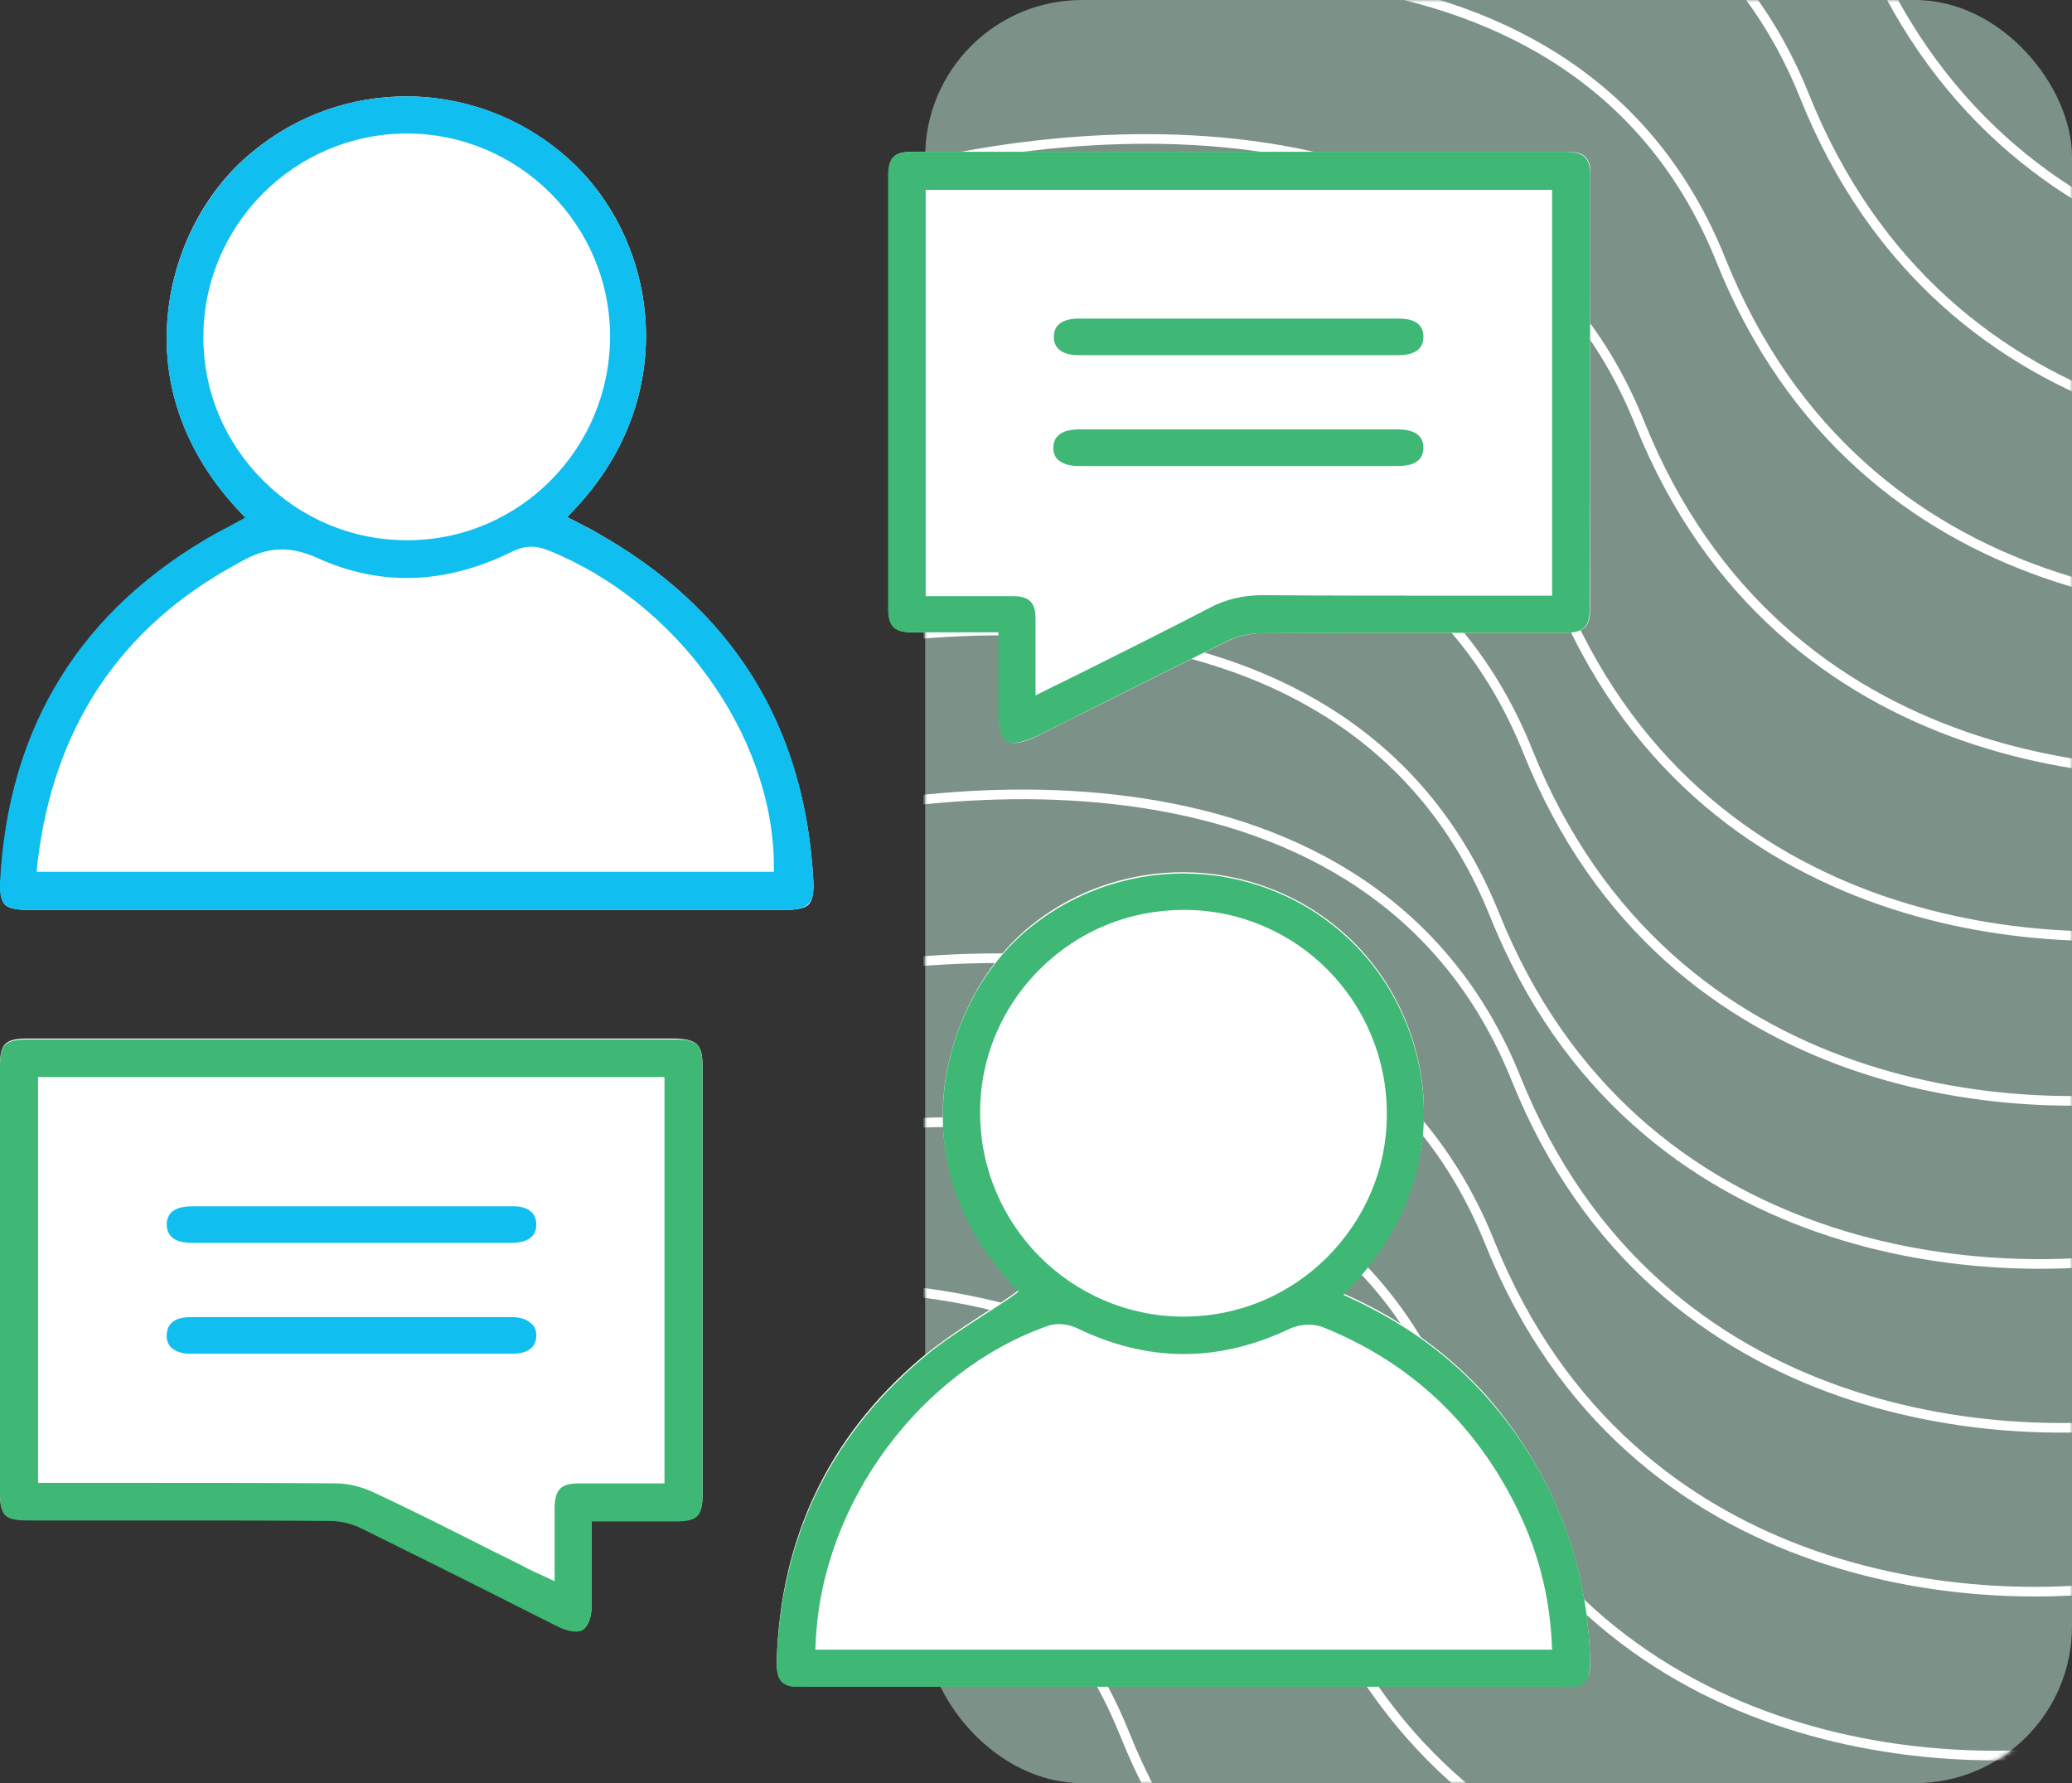
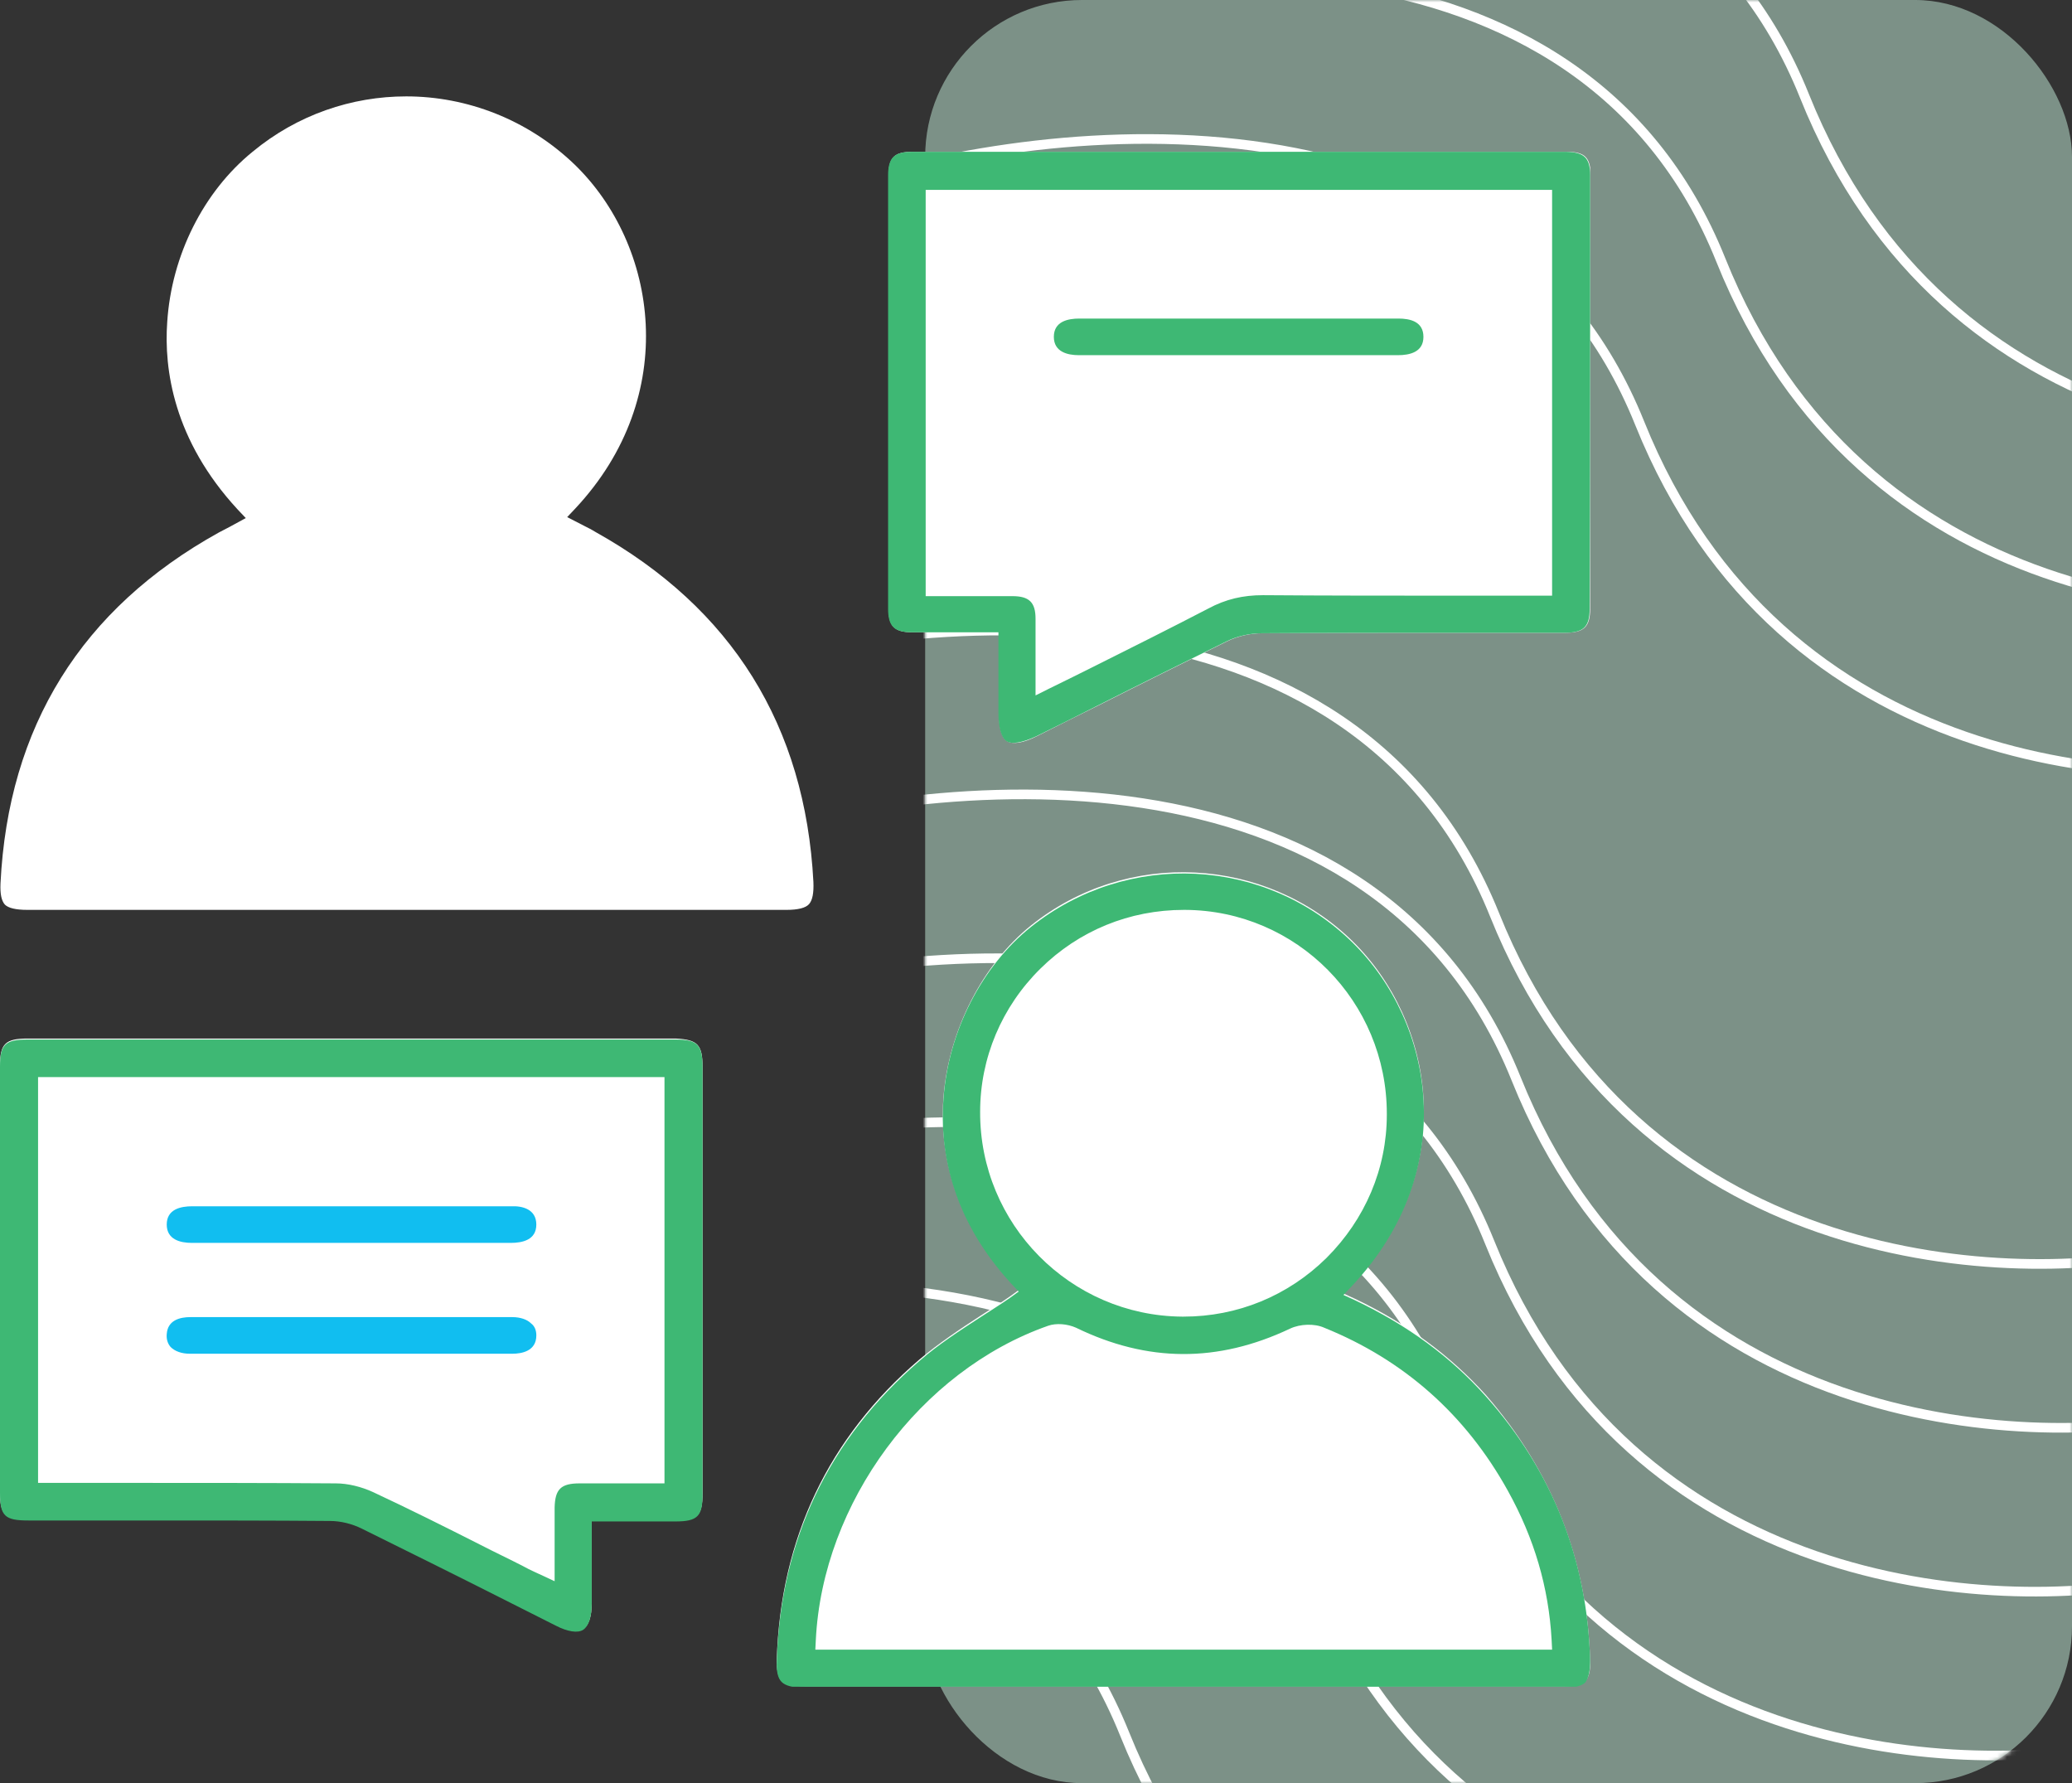
<svg xmlns="http://www.w3.org/2000/svg" width="430" height="370" viewBox="0 0 430 370" fill="none">
  <rect x="0" y="0" width="430" height="370" fill="#333333" stroke="none" />
  <rect x="192" width="238" height="370" rx="32.546" fill="#C6F0DD" fill-opacity="0.5" />
  <mask id="mask0_5274_12572" style="mask-type:alpha" maskUnits="userSpaceOnUse" x="192" y="0" width="238" height="370">
    <rect x="192" width="238" height="370" rx="32.546" fill="#C6F0DD" />
  </mask>
  <g mask="url(#mask0_5274_12572)">
-     <path d="M221.025 -63.618C263.839 -77.627 356.809 -87.31 386.181 -13.974C415.552 59.361 490.828 63.625 524.795 56.59" stroke="white" stroke-width="2" />
    <path d="M209.952 -29.372C252.614 -43.315 345.247 -52.978 374.483 19.923C403.719 92.823 478.717 97.034 512.561 90.027" stroke="white" stroke-width="2" />
    <path d="M192.577 4.628C235.239 -9.315 327.872 -18.978 357.108 53.923C386.344 126.823 461.342 131.034 495.186 124.027" stroke="white" stroke-width="2" />
    <path d="M175.21 38.628C218.031 24.657 310.995 14.938 340.29 87.828C369.584 160.718 444.843 164.884 478.811 157.855" stroke="white" stroke-width="2" />
-     <path d="M157.843 72.628C200.663 58.657 293.628 48.938 322.922 121.828C352.217 194.718 427.476 198.884 461.444 191.855" stroke="white" stroke-width="2" />
-     <path d="M152.546 106.628C195.208 92.685 287.841 83.022 317.077 155.923C346.313 228.823 421.311 233.034 455.155 226.027" stroke="white" stroke-width="2" />
    <path d="M145.093 140.628C187.913 126.657 280.878 116.938 310.172 189.828C339.467 262.718 414.726 266.884 448.694 259.855" stroke="white" stroke-width="2" />
    <path d="M149.554 174.628C192.374 160.657 285.339 150.938 314.633 223.828C343.928 296.718 419.187 300.884 453.155 293.855" stroke="white" stroke-width="2" />
    <path d="M144.093 208.628C186.913 194.657 279.878 184.938 309.172 257.828C338.467 330.718 413.726 334.884 447.694 327.855" stroke="white" stroke-width="2" />
    <path d="M135.804 242.628C178.624 228.657 271.589 218.938 300.883 291.828C330.178 364.718 405.437 368.884 439.405 361.855" stroke="white" stroke-width="2" />
    <path d="M107.523 276.628C150.185 262.685 242.817 253.022 272.053 325.923C301.289 398.823 376.287 403.034 410.132 396.027" stroke="white" stroke-width="2" />
    <path d="M68.328 310.628C111.148 296.657 204.112 286.938 233.407 359.828C262.701 432.718 337.961 436.884 371.928 429.855" stroke="white" stroke-width="2" />
  </g>
  <g clip-path="url(#clip0_5274_12572)">
    <g clip-path="url(#clip1_5274_12572)">
      <path d="M145.8 221.4C145.8 250.9 145.8 280.4 145.8 309.9C145.8 314.5 144.7 315.5 140.2 315.5C136.8 315.5 133.3 315.5 129.7 315.5H122.8V322.4C122.8 325.9 122.8 329.3 122.8 332.6C122.8 335.4 122.2 337.3 121 338C119.8 338.7 117.8 338.4 115.3 337.1C111.4 335.1 107.5 333.2 103.6 331.2C94.3 326.5 84.6 321.7 75.1 317C73.1 316 70.7 315.5 68.5 315.4C56.5 315.3 44.4 315.3 32.5 315.3C29.2 315.3 25.9 315.3 22.6 315.3H5.9C1 315.3 0 314.3 0 309.6C0 280.1 0 250.6 0 221.1C0 216.6 1.1 215.5 5.7 215.5C50.5 215.5 95.4 215.5 140.2 215.5C144.8 215.7 145.8 216.8 145.8 221.4Z" fill="white" />
      <path d="M1.005 187.7C0.305 186.9 0.005 185.5 0.105 183.3C1.705 150.8 16.905 126.3 45.405 110.5C46.205 110.1 46.905 109.7 47.705 109.3L51.005 107.5L49.305 105.7C36.005 91.3 34.005 76.6 34.705 66.8C35.605 53 42.205 39.8 52.405 31.5C61.705 23.8 73.005 20 84.305 20C96.905 20 109.505 24.8 119.205 34.1C136.505 50.8 141.305 82.1 119.405 105.5L117.705 107.3L121.205 109.1C122.005 109.5 122.805 109.9 123.605 110.4C151.905 126.2 167.105 150.6 168.805 183C168.905 185.3 168.605 186.8 167.905 187.6C167.205 188.4 165.605 188.8 163.205 188.8C110.705 188.8 58.205 188.8 5.705 188.8C3.205 188.8 1.705 188.4 1.005 187.7Z" fill="white" />
      <path d="M330.003 344.5C330.103 346.7 329.703 348.1 329.003 348.8C328.303 349.6 326.803 349.9 324.703 349.9C308.203 349.9 291.703 349.9 275.203 349.9C257.803 349.9 203.303 349.9 195.403 349.9H179.903C175.603 349.9 171.203 349.9 166.903 349.9C164.503 349.9 163.003 349.5 162.203 348.7C161.503 347.9 161.103 346.5 161.203 344.3C162.003 319.2 171.903 298.3 190.803 282.1C194.703 278.8 199.203 275.8 203.503 273C205.503 271.7 207.603 270.4 209.603 269L211.403 267.7L209.903 266.1C196.903 251.9 195.003 237.3 195.803 227.6C196.903 213.8 203.903 200.1 214.003 192C233.903 176.1 262.603 177.6 280.703 195.3C297.503 211.8 303.203 242.4 280.603 266.5L278.803 268.4L281.203 269.5C292.103 274.7 301.003 281.3 308.403 289.5C322.103 305.3 329.403 323.7 330.003 344.5Z" fill="white" />
      <path d="M330.006 126.3C330.006 130.1 328.706 131.3 324.806 131.3C318.106 131.3 311.406 131.3 304.806 131.3C290.706 131.3 276.206 131.3 261.906 131.4C259.506 131.4 256.806 132 254.606 133.1C245.706 137.5 236.606 142 227.906 146.4C223.606 148.5 219.306 150.7 215.106 152.8C212.306 154.2 210.206 154.5 209.006 153.8C207.906 153.1 207.306 151.1 207.306 148V131.2H205.406C203.606 131.2 201.906 131.2 200.306 131.2C196.506 131.2 192.906 131.2 189.306 131.2C185.606 131.2 184.406 129.9 184.406 126.3C184.406 96.7 184.406 66.5 184.406 36.4C184.406 32.7 185.606 31.5 189.306 31.5C234.606 31.5 279.906 31.5 325.206 31.5C328.906 31.5 330.106 32.7 330.106 36.4C330.006 65 330.006 95.2 330.006 126.3Z" fill="white" />
-       <path d="M168.803 183C167.203 150.6 152.003 126.2 123.603 110.4C122.803 110 122.003 109.5 121.203 109.1L117.703 107.3L119.403 105.5C141.303 82.1 136.503 50.8 119.203 34.1C109.603 24.8 97.003 20 84.303 20C73.003 20 61.703 23.8 52.403 31.5C42.303 39.8 35.603 53 34.703 66.8C34.003 76.6 36.003 91.3 49.203 105.6L50.903 107.4L47.603 109.2C46.803 109.6 46.103 110 45.303 110.4C16.803 126.2 1.603 150.8 0.003 183.2C-0.097 185.4 0.203 186.8 0.903 187.6C1.703 188.4 3.203 188.8 5.503 188.8C58.003 188.8 110.503 188.8 163.003 188.8C165.403 188.8 167.003 188.4 167.703 187.6C168.603 186.9 168.903 185.4 168.803 183ZM42.203 70C42.203 46.7 61.103 27.8 84.303 27.7H84.403C107.603 27.7 126.603 46.6 126.603 69.8C126.603 93.1 107.803 112.1 84.503 112.1H84.403C73.203 112.1 62.603 107.7 54.603 99.7C46.603 91.7 42.203 81.2 42.203 70ZM7.603 181L7.803 178.9C11.103 151 24.903 130.2 49.003 117.1C49.203 117 49.303 116.9 49.503 116.8C49.603 116.7 49.803 116.7 49.903 116.6C55.403 113.4 60.203 113.2 65.903 115.8C78.903 121.7 92.403 121.3 106.203 114.5C108.803 113.2 111.103 113.1 113.803 114.2C140.403 124.9 160.103 152.2 160.603 178.9V180.9H7.603V181Z" fill="#11BEF0" />
      <path d="M330.006 344.5C329.406 323.7 322.206 305.3 308.406 289.8C301.006 281.5 292.106 275 281.206 269.8L278.806 268.7L280.606 266.8C303.206 242.7 297.506 212.1 280.706 195.6C262.606 177.8 234.006 176.4 214.006 192.3C203.806 200.4 196.806 214 195.806 227.9C195.006 237.7 196.906 252.3 209.906 266.4L211.406 268L209.606 269.3C207.606 270.7 205.506 272 203.506 273.3C199.206 276.1 194.706 279 190.806 282.4C172.006 298.6 162.006 319.5 161.206 344.6C161.106 346.8 161.406 348.2 162.206 349C163.006 349.8 164.506 350.2 166.906 350.2C171.206 350.2 175.506 350.2 179.906 350.2H195.406C203.206 350.2 257.806 350.2 275.206 350.2C291.706 350.2 308.206 350.2 324.706 350.2C326.906 350.2 328.306 349.8 329.006 349.1C329.706 348.1 330.006 346.7 330.006 344.5ZM203.406 230.7C203.406 219.5 207.906 208.9 215.906 201C223.906 193.1 234.406 188.8 245.706 188.8H245.906C269.106 188.9 287.806 207.8 287.806 231.1V231.3C287.806 242.5 283.306 253 275.306 261C267.306 268.9 256.806 273.2 245.606 273.2H245.306C222.106 273 203.306 254 203.406 230.7ZM303.206 342.3C295.306 342.3 287.306 342.3 279.406 342.3H279.306C278.706 342.3 278.206 342.3 277.606 342.3H169.206L169.306 340.3C170.706 311.8 191.006 284.4 217.506 275.1C219.206 274.5 221.506 274.7 223.306 275.5C238.106 282.7 252.706 282.8 267.706 275.7C269.806 274.7 272.806 274.6 274.806 275.5C291.406 282.2 304.206 293.6 312.906 309.3C318.406 319.2 321.406 329.4 322.006 340.3L322.106 342.3H303.206Z" fill="#3EB874" />
      <path d="M330.005 36.4C330.005 32.8 328.805 31.6 325.105 31.5C279.805 31.5 234.505 31.5 189.205 31.5C185.605 31.5 184.305 32.7 184.305 36.4C184.305 66.5 184.305 96.7 184.305 126.3C184.305 129.9 185.505 131.2 189.205 131.2C192.805 131.2 196.405 131.2 200.205 131.2C201.905 131.2 203.605 131.2 205.305 131.2H207.205V148C207.205 151 207.805 153.1 208.905 153.8C210.005 154.5 212.205 154.1 215.005 152.8C219.305 150.7 223.605 148.5 227.805 146.4C236.505 142 245.605 137.5 254.505 133.1C256.705 132 259.405 131.4 261.805 131.4C276.105 131.3 290.705 131.3 304.705 131.3C311.405 131.3 318.105 131.3 324.705 131.3C328.605 131.3 329.905 130.1 329.905 126.3C330.005 95.2 330.005 65 330.005 36.4ZM322.105 123.6H316.405C311.505 123.6 306.605 123.6 301.805 123.6C288.805 123.6 275.305 123.6 262.105 123.5C258.005 123.5 254.405 124.3 250.705 126.3C243.005 130.3 235.405 134.1 227.405 138.1C224.205 139.7 221.005 141.3 217.705 142.9L214.905 144.3V141.2C214.905 139.7 214.905 138.3 214.905 136.9C214.905 133.9 214.905 131.1 214.905 128.4C214.905 125 213.605 123.7 210.105 123.7C206.505 123.7 202.905 123.7 199.005 123.7C197.405 123.7 195.705 123.7 194.005 123.7H192.105V39.4H322.105V123.6Z" fill="#3EB874" />
      <path d="M140.2 215.7C95.4 215.7 50.5 215.7 5.7 215.7C1.1 215.7 0 216.7 0 221.3C0 250.8 0 280.3 0 309.8C0 314.6 1 315.5 5.9 315.5H22.6C25.9 315.5 29.2 315.5 32.5 315.5C44.4 315.5 56.5 315.5 68.5 315.6C70.7 315.6 73.1 316.2 75.1 317.2C84.6 321.9 94.3 326.7 103.6 331.4C107.5 333.4 111.4 335.3 115.3 337.3C117.8 338.6 119.9 338.9 121 338.2C122.1 337.5 122.8 335.6 122.8 332.8C122.8 329.4 122.8 326.1 122.8 322.6V315.7H129.7C133.3 315.7 136.8 315.7 140.2 315.7C144.8 315.7 145.8 314.6 145.8 310.1C145.8 280.6 145.8 251.1 145.8 221.6C145.8 216.8 144.8 215.7 140.2 215.7ZM137.9 307.8H131.1C127.5 307.8 123.9 307.8 120.3 307.8C116.4 307.8 115.2 309 115.1 312.8C115.1 315.5 115.1 318.2 115.1 321C115.1 322.3 115.1 323.7 115.1 325.1V328.1L111 326.2C110.1 325.8 109.3 325.4 108.6 325C105.7 323.5 102.7 322.1 99.8 320.6C92.5 316.9 84.9 313.1 77.4 309.6C75 308.5 72.2 307.8 69.7 307.8C55.7 307.7 41.5 307.7 27.7 307.7C23.1 307.7 18.5 307.7 13.9 307.7H7.9V223.5H137.9V307.8Z" fill="#3EB874" />
      <path d="M295.403 69.9C295.403 73.1 292.503 73.7 290.103 73.7C268.003 73.7 246.003 73.7 223.903 73.7C221.503 73.7 218.703 73 218.703 69.9C218.703 66.7 221.603 66.1 224.003 66.1C228.603 66.1 233.303 66.1 237.903 66.1H266.603C274.503 66.1 282.303 66.1 290.203 66.1C292.603 66.1 295.403 66.7 295.403 69.9Z" fill="#3EB874" />
-       <path d="M295.402 92.9C295.402 96.1 292.502 96.7 290.102 96.7C268.002 96.7 246.002 96.7 223.902 96.7C222.102 96.7 220.702 96.3 219.802 95.6C219.002 95 218.602 94.1 218.602 92.9C218.602 89.8 221.502 89.1 223.902 89.1C228.602 89.1 233.302 89.1 238.102 89.1H266.902C274.602 89.1 282.402 89.1 290.102 89.1C292.602 89.1 295.402 89.8 295.402 92.9Z" fill="#3EB874" />
      <path d="M111.302 254.1C111.302 257.3 108.402 257.9 106.002 257.9C83.902 257.9 61.902 257.9 39.802 257.9C37.402 257.9 34.602 257.2 34.602 254.1C34.602 250.9 37.502 250.3 39.902 250.3C44.502 250.3 49.202 250.3 53.802 250.3H82.502C90.402 250.3 98.202 250.3 106.102 250.3C108.402 250.2 111.302 250.9 111.302 254.1Z" fill="#11BEF0" />
      <path d="M111.305 277.1C111.305 280.4 108.205 280.9 106.305 280.9C98.405 280.9 90.505 280.9 82.605 280.9H63.405C55.405 280.9 47.405 280.9 39.405 280.9C37.705 280.9 36.305 280.4 35.405 279.5C34.805 278.8 34.505 277.9 34.605 276.8C34.805 273.9 37.405 273.3 39.505 273.3C46.605 273.3 53.705 273.3 60.805 273.3H85.505H91.605C96.505 273.3 101.405 273.3 106.305 273.3C108.005 273.3 109.405 273.8 110.205 274.6C111.005 275.2 111.305 276.1 111.305 277.1Z" fill="#11BEF0" />
    </g>
  </g>
  <defs>
    <clipPath id="clip0_5274_12572">
      <rect width="330" height="330" fill="white" transform="translate(0 20)" />
    </clipPath>
    <clipPath id="clip1_5274_12572">
      <rect width="330" height="330" fill="white" transform="translate(0 20)" />
    </clipPath>
  </defs>
</svg>